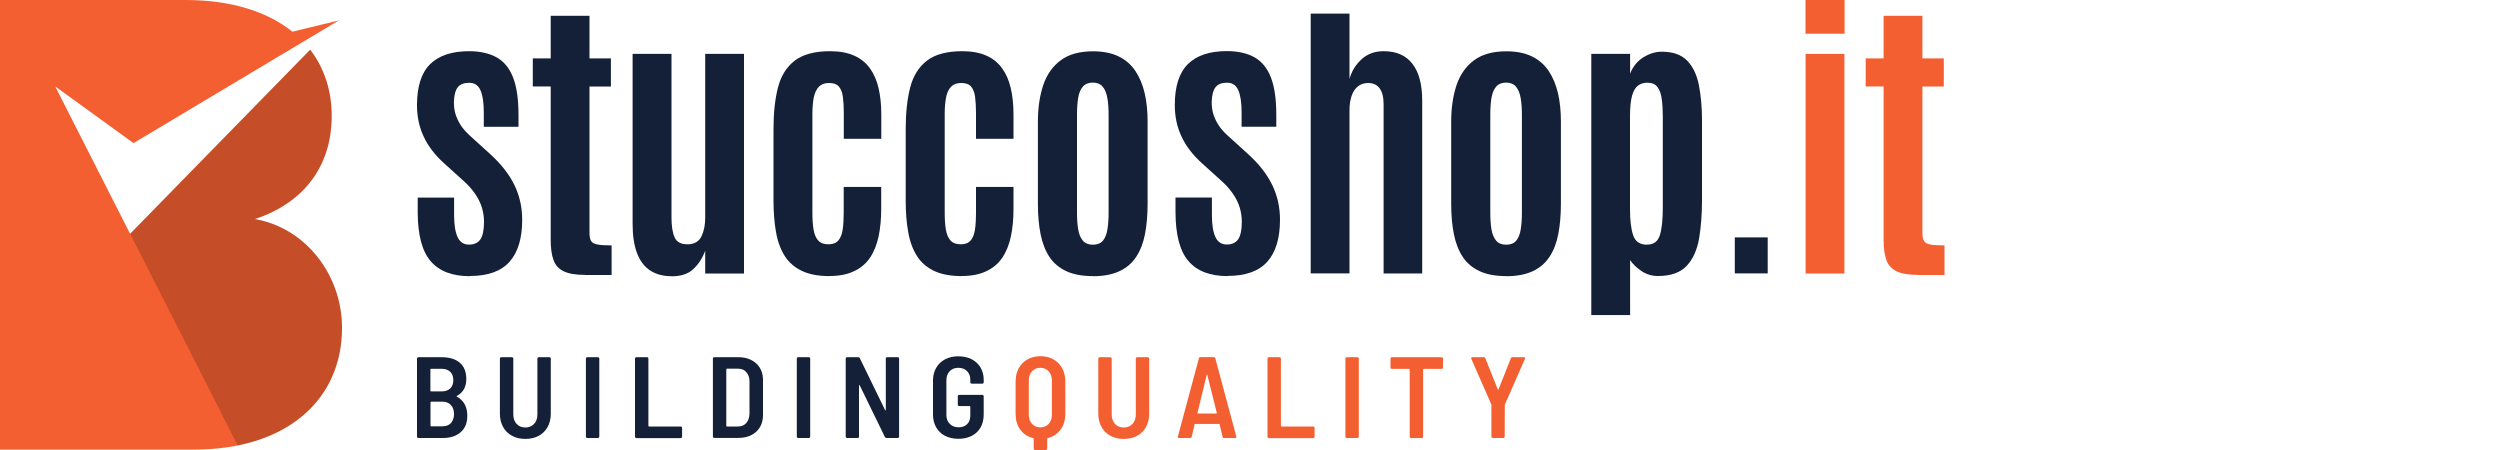
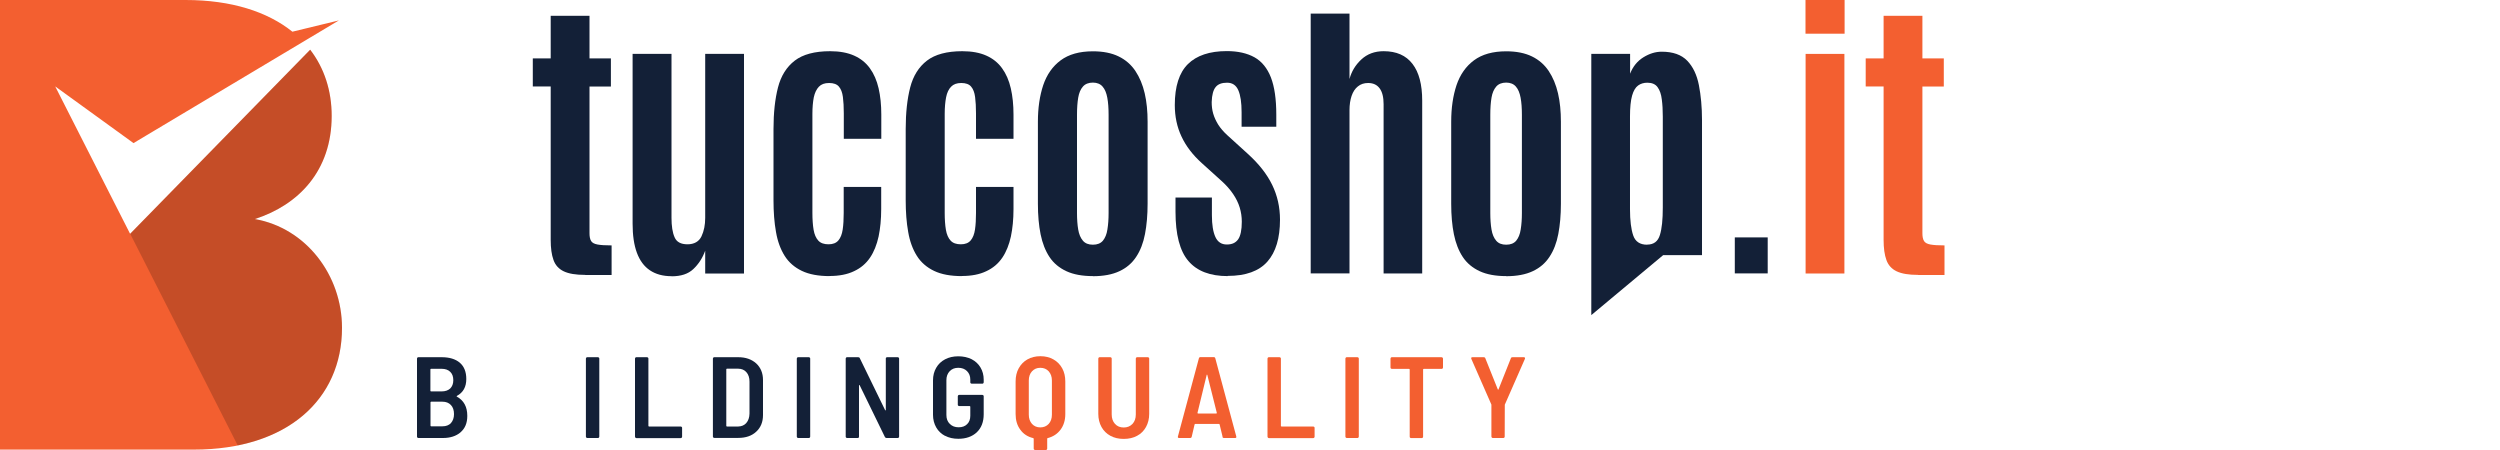
<svg xmlns="http://www.w3.org/2000/svg" version="1.1" viewBox="0 0 250 45">
  <defs>
    <style>
      .st0 {
        fill: #fff;
      }

      .st1 {
        fill: #f35f30;
      }

      .st2 {
        opacity: .19;
      }

      .st3 {
        fill: #132037;
      }
    </style>
  </defs>
  <g id="Layer_2">
    <rect class="st0" width="250" height="45" />
  </g>
  <g id="Layer_1">
    <g>
      <path class="st3" d="M46.06,43.23c-.45.38-1.04.57-1.76.57h-2.46s-.07-.01-.1-.04c-.03-.03-.04-.06-.04-.1v-7.8s.01-.07.04-.1c.03-.03.06-.04.1-.04h2.32c.78,0,1.38.18,1.82.55.43.37.65.91.65,1.63,0,.79-.31,1.35-.94,1.69-.04.02-.04.05-.01.07.7.38,1.05,1.02,1.05,1.93,0,.72-.23,1.26-.68,1.64ZM43.04,36.93v2.15s.02.06.06.06h1.07c.36,0,.64-.1.85-.29.2-.2.31-.47.31-.83s-.1-.64-.31-.84c-.2-.2-.49-.3-.85-.3h-1.07s-.06.02-.06.06ZM45.09,42.31c.2-.22.31-.52.31-.9s-.1-.69-.31-.91c-.21-.22-.49-.33-.84-.33h-1.14s-.06.02-.06.06v2.34s.02.06.06.06h1.15c.35,0,.63-.11.84-.32Z" />
-       <path class="st3" d="M51.2,43.58c-.38-.21-.68-.5-.89-.88-.21-.38-.32-.82-.32-1.32v-5.52s.01-.07.04-.1c.03-.03.06-.04.1-.04h1.06s.07.01.1.04c.03.03.04.06.04.1v5.59c0,.38.11.7.33.94.22.24.51.36.87.36s.65-.12.88-.36c.22-.24.33-.55.33-.94v-5.59s.01-.07.04-.1c.03-.03.06-.04.1-.04h1.06s.07.01.1.04c.03.03.04.06.04.1v5.52c0,.5-.11.94-.32,1.32-.21.38-.51.68-.89.88-.38.21-.83.31-1.34.31s-.94-.1-1.33-.31Z" />
      <path class="st3" d="M58.63,43.76s-.04-.06-.04-.1v-7.8s.01-.07.04-.1c.03-.03.06-.04.1-.04h1.06s.07.01.1.04c.03.03.04.06.04.1v7.8s-.01.07-.04.1-.06.04-.1.04h-1.06s-.07-.01-.1-.04Z" />
      <path class="st3" d="M63.54,43.76s-.04-.06-.04-.1v-7.8s.01-.07.04-.1c.03-.03.06-.04.1-.04h1.06s.07.01.1.04c.03.03.04.06.04.1v6.73s.02.06.06.06h3.17s.07.01.1.04c.03.03.04.06.04.1v.88s-.01.07-.04.1-.06.04-.1.04h-4.43s-.07-.01-.1-.04Z" />
      <path class="st3" d="M71.33,43.76s-.04-.06-.04-.1v-7.8s.01-.07.04-.1c.03-.03.06-.04.1-.04h2.39c.75,0,1.34.21,1.8.62.45.42.68.97.68,1.66v3.51c0,.69-.23,1.25-.68,1.66-.45.42-1.05.62-1.8.62h-2.39s-.07-.01-.1-.04ZM72.69,42.65h1.14c.33-.01.6-.12.8-.35.2-.23.31-.54.32-.93v-3.21c0-.39-.1-.7-.31-.94-.2-.23-.48-.35-.81-.35h-1.14s-.06.02-.06.06v5.66s.02.06.06.06Z" />
      <path class="st3" d="M79.72,43.76s-.04-.06-.04-.1v-7.8s.01-.07.04-.1c.03-.03.06-.04.1-.04h1.06s.07.01.1.04c.03.03.04.06.04.1v7.8s-.01.07-.04.1-.06.04-.1.04h-1.06s-.07-.01-.1-.04Z" />
      <path class="st3" d="M88.61,35.76s.06-.04.1-.04h1.06s.07.01.1.04c.03.03.04.06.04.1v7.8s-.01.07-.04.1-.06.04-.1.04h-1.12c-.07,0-.12-.03-.16-.1l-2.52-5.17s-.03-.03-.05-.03c-.02,0-.02.02-.02.05v5.11s0,.07-.03.1-.06.04-.1.04h-1.06s-.07-.01-.1-.04c-.03-.03-.04-.06-.04-.1v-7.8s.01-.07.04-.1c.03-.03.06-.04.1-.04h1.11c.08,0,.13.03.16.1l2.53,5.19s.03.03.05.03c.02,0,.02-.02.02-.05v-5.14s0-.07.03-.1Z" />
      <path class="st3" d="M94.51,43.59c-.38-.2-.68-.48-.89-.85-.21-.37-.32-.79-.32-1.26v-3.44c0-.48.11-.9.32-1.26.21-.37.51-.65.89-.85.38-.2.82-.3,1.32-.3s.94.1,1.33.29c.38.2.68.47.89.83.21.35.32.76.32,1.21v.27s-.01.07-.04.1c-.03.03-.06.04-.1.04h-1.06s-.07-.01-.1-.04c-.03-.03-.04-.06-.04-.1v-.27c0-.35-.11-.63-.33-.85-.22-.22-.51-.33-.87-.33s-.64.11-.86.34c-.22.23-.33.53-.33.89v3.49c0,.37.11.67.34.89.23.23.52.34.88.34s.64-.1.85-.31c.21-.2.32-.48.32-.84v-.91s-.02-.06-.06-.06h-1.05s-.07-.01-.1-.04c-.03-.03-.04-.06-.04-.1v-.84s.01-.07.04-.1.06-.04.1-.04h2.31s.07.01.1.04c.03.03.04.06.04.1v1.8c0,.76-.23,1.36-.69,1.8-.46.43-1.08.65-1.85.65-.5,0-.94-.1-1.32-.3Z" />
      <path class="st1" d="M105.34,35.94c.38.21.67.51.88.89.21.38.31.82.31,1.32v3.26c0,.61-.16,1.13-.47,1.55-.32.43-.75.71-1.29.85-.03,0-.05.03-.05.06v.99s-.01.07-.04.1c-.03.03-.06.04-.1.04h-1.07s-.07-.01-.1-.04-.04-.06-.04-.1v-.99s-.02-.05-.05-.06c-.55-.13-.98-.41-1.29-.84-.32-.43-.47-.95-.47-1.56v-3.26c0-.5.1-.94.31-1.32.21-.38.5-.68.87-.89.37-.21.81-.32,1.3-.32s.93.11,1.3.32ZM105.19,38.05c0-.38-.11-.68-.32-.92-.21-.23-.49-.35-.84-.35s-.61.12-.83.35c-.21.23-.32.54-.32.92v3.42c0,.38.11.68.32.92.21.23.49.35.83.35s.63-.12.84-.35c.21-.23.32-.54.32-.92v-3.42Z" />
      <path class="st1" d="M111.04,43.58c-.38-.21-.68-.5-.89-.88-.21-.38-.32-.82-.32-1.32v-5.52s.01-.07.04-.1c.03-.03.06-.04.1-.04h1.06s.07.01.1.04c.03.03.04.06.04.1v5.59c0,.38.11.7.33.94.22.24.51.36.87.36s.65-.12.88-.36c.22-.24.33-.55.33-.94v-5.59s.01-.07.04-.1c.03-.03.06-.04.1-.04h1.06s.07.01.1.04c.03.03.04.06.04.1v5.52c0,.5-.11.94-.32,1.32-.21.38-.51.68-.89.88-.38.21-.83.31-1.34.31s-.94-.1-1.33-.31Z" />
      <path class="st1" d="M122.26,43.68l-.3-1.24s-.03-.05-.06-.05h-2.38s-.05.02-.06.05l-.29,1.24c-.02.08-.08.12-.16.12h-1.1c-.1,0-.14-.05-.12-.15l2.1-7.82c.02-.08.08-.12.16-.12h1.32c.08,0,.14.04.16.12l2.1,7.82v.05c.01.07-.03.1-.12.1h-1.11c-.08,0-.14-.04-.16-.12ZM119.75,41.33s.03.02.05.02h1.82s.03,0,.05-.02c.02-.01.02-.03.01-.05l-.95-3.79s-.02-.03-.03-.03-.03.01-.03.03l-.92,3.79s0,.04.01.05Z" />
      <path class="st1" d="M126.79,43.76s-.04-.06-.04-.1v-7.8s.01-.07.04-.1c.03-.03.06-.04.1-.04h1.06s.07.01.1.04c.03.03.04.06.04.1v6.73s.02.06.06.06h3.17s.07.01.1.04c.03.03.04.06.04.1v.88s-.01.07-.04.1-.06.04-.1.04h-4.43s-.07-.01-.1-.04Z" />
      <path class="st1" d="M134.58,43.76s-.04-.06-.04-.1v-7.8s.01-.07.04-.1c.03-.03.06-.04.1-.04h1.06s.07.01.1.04c.03.03.04.06.04.1v7.8s-.01.07-.04.1-.06.04-.1.04h-1.06s-.07-.01-.1-.04Z" />
      <path class="st1" d="M144.26,35.76s.04.06.04.1v.89s-.01.07-.04.1c-.03.03-.06.04-.1.04h-1.79s-.06.02-.06.06v6.72s-.01.07-.04.1-.06.04-.1.04h-1.06s-.07-.01-.1-.04c-.03-.03-.04-.06-.04-.1v-6.72s-.02-.06-.06-.06h-1.72s-.07-.01-.1-.04c-.03-.03-.04-.06-.04-.1v-.89s.01-.07.04-.1c.03-.03.06-.04.1-.04h4.96s.07.01.1.04Z" />
      <path class="st1" d="M149.18,43.75s-.04-.06-.04-.1v-3.19s-2.01-4.58-2.01-4.58c0-.02-.01-.04-.01-.07,0-.06.04-.09.12-.09h1.13c.08,0,.14.03.16.1l1.25,3.12c.02.05.05.05.07,0l1.24-3.12c.02-.07.08-.1.16-.1h1.14c.05,0,.09.02.1.05.02.03.02.07,0,.12l-2.01,4.58v.07s-.01,3.12-.01,3.12c0,.04-.01.07-.04.1s-.06.04-.1.04h-1.05s-.07-.01-.1-.04Z" />
      <path class="st1" d="M25.5,21.9c4.38-1.42,7.67-4.83,7.67-10.31,0-2.52-.74-4.78-2.15-6.62L13.01,23.38l-7.49-14.74,7.83,5.67L33.89,2.04l-4.65,1.13c-2.48-1.99-6.08-3.17-10.69-3.17H0v44.96h19.39c9.34,0,14.81-5.03,14.81-12.17,0-5.28-3.61-9.98-8.7-10.88Z" />
      <g class="st2">
        <path d="M34.2,32.78c0,5.94-3.79,10.42-10.43,11.76l-10.75-21.16L31.01,4.97c1.42,1.84,2.15,4.1,2.15,6.62,0,5.48-3.29,8.89-7.66,10.31,5.09.9,8.7,5.6,8.7,10.88Z" />
      </g>
-       <path class="st3" d="M47,27.62c-1.77,0-3.08-.5-3.94-1.51-.86-1-1.29-2.65-1.29-4.93v-1.42h3.64v1.77c0,.96.12,1.68.35,2.18s.61.75,1.14.75.88-.17,1.13-.51c.24-.34.37-.93.37-1.77,0-.49-.07-.96-.21-1.42-.14-.46-.36-.91-.66-1.35-.3-.44-.68-.88-1.15-1.3l-1.98-1.79c-.91-.82-1.59-1.71-2.03-2.66-.45-.95-.67-2-.67-3.15,0-1.86.44-3.23,1.31-4.09.87-.86,2.17-1.3,3.89-1.3,1.11,0,2.03.21,2.77.62.73.41,1.28,1.09,1.64,2.01.36.93.54,2.17.54,3.73v1.2h-3.47v-1.45c0-.97-.11-1.7-.33-2.2s-.59-.75-1.12-.75-.9.14-1.14.43c-.24.29-.38.79-.4,1.51,0,.39.04.77.15,1.15.11.38.28.74.5,1.1.23.36.53.71.9,1.05l2.08,1.89c1.09.99,1.9,2.02,2.42,3.09.52,1.07.78,2.23.78,3.48,0,1.84-.42,3.24-1.26,4.19-.84.95-2.16,1.43-3.97,1.43Z" />
      <path class="st3" d="M122.78,27.61c-1.77,0-3.08-.5-3.94-1.51-.86-1-1.29-2.65-1.29-4.93v-1.42h3.64v1.77c0,.96.12,1.68.35,2.18s.61.75,1.14.75.88-.17,1.13-.51c.24-.34.37-.93.37-1.77,0-.49-.07-.96-.21-1.42-.14-.46-.36-.91-.66-1.35-.3-.44-.68-.88-1.15-1.3l-1.98-1.79c-.91-.82-1.59-1.71-2.03-2.66-.45-.95-.67-2-.67-3.15,0-1.86.44-3.23,1.31-4.09.87-.86,2.17-1.3,3.89-1.3,1.11,0,2.03.21,2.77.62.73.41,1.28,1.09,1.64,2.01.36.93.54,2.17.54,3.73v1.2h-3.47v-1.45c0-.97-.11-1.7-.33-2.2s-.59-.75-1.12-.75-.9.14-1.14.43c-.24.29-.38.79-.4,1.51,0,.39.04.77.15,1.15.11.38.28.74.5,1.1.23.36.53.71.9,1.05l2.08,1.89c1.09.99,1.9,2.02,2.42,3.09.52,1.07.78,2.23.78,3.48,0,1.84-.42,3.24-1.26,4.19-.84.95-2.16,1.43-3.97,1.43Z" />
      <path class="st3" d="M58.52,27.49c-.94,0-1.65-.12-2.15-.36-.5-.24-.84-.62-1.02-1.13-.19-.52-.28-1.19-.28-2.01v-15.34h-1.79v-2.81h1.79V1.58h3.88v4.26h2.14v2.81h-2.14v14.67c0,.34.05.6.16.78.11.18.32.29.64.35.32.06.79.09,1.41.09v2.96h-2.63Z" />
      <path class="st3" d="M67.16,27.62c-.87,0-1.59-.2-2.17-.59-.58-.39-1.01-.97-1.3-1.75-.29-.78-.43-1.75-.43-2.92V5.39h3.89v16.38c0,.84.1,1.49.31,1.96.2.47.63.7,1.29.7s1.15-.27,1.4-.8c.25-.53.37-1.14.37-1.84V5.39h3.88v21.96h-3.88v-2.28c-.27.74-.67,1.35-1.19,1.84s-1.24.72-2.17.72Z" />
      <path class="st3" d="M82.97,27.61c-1.12,0-2.05-.17-2.78-.52-.73-.35-1.31-.85-1.72-1.5-.41-.65-.71-1.45-.87-2.39-.17-.94-.25-2-.25-3.18v-7.11c0-1.62.15-3.01.45-4.17.3-1.16.86-2.05,1.68-2.68.81-.62,1.99-.94,3.53-.94.95,0,1.75.15,2.4.44.65.29,1.18.71,1.58,1.27.4.55.69,1.22.87,2,.18.78.27,1.66.27,2.63v2.42h-3.75v-2.55c0-.63-.03-1.18-.09-1.63-.06-.45-.19-.8-.4-1.04-.2-.24-.53-.36-.98-.36s-.78.12-1.02.37-.41.6-.51,1.06c-.09.46-.14,1.02-.14,1.66v9.89c0,.66.04,1.23.12,1.7.08.47.24.83.47,1.08.23.25.57.37,1.02.37s.77-.13.99-.39c.22-.26.36-.62.43-1.09.07-.47.1-1.02.1-1.65v-2.61h3.75v2.22c0,1.01-.09,1.92-.26,2.74-.18.82-.46,1.53-.86,2.12-.4.59-.93,1.04-1.6,1.35-.66.32-1.48.48-2.44.48Z" />
      <path class="st3" d="M96.19,27.61c-1.12,0-2.05-.17-2.78-.52s-1.31-.85-1.72-1.5c-.41-.65-.71-1.45-.87-2.39-.17-.94-.25-2-.25-3.18v-7.11c0-1.62.15-3.01.45-4.17.3-1.16.86-2.05,1.68-2.68.81-.62,1.99-.94,3.53-.94.95,0,1.75.15,2.4.44.65.29,1.18.71,1.58,1.27.4.55.69,1.22.87,2,.18.78.27,1.66.27,2.63v2.42h-3.75v-2.55c0-.63-.03-1.18-.09-1.63-.06-.45-.19-.8-.4-1.04-.2-.24-.53-.36-.98-.36s-.78.12-1.02.37c-.24.24-.41.6-.5,1.06-.09.46-.14,1.02-.14,1.66v9.89c0,.66.04,1.23.12,1.7.08.47.24.83.47,1.08.23.25.57.37,1.02.37s.77-.13.99-.39c.22-.26.36-.62.43-1.09.07-.47.1-1.02.1-1.65v-2.61h3.75v2.22c0,1.01-.09,1.92-.26,2.74-.18.82-.46,1.53-.86,2.12-.4.59-.93,1.04-1.6,1.35-.66.32-1.48.48-2.44.48Z" />
      <path class="st3" d="M109.29,27.61c-1.05,0-1.94-.16-2.65-.49-.71-.33-1.28-.8-1.69-1.42-.41-.62-.71-1.38-.89-2.27-.18-.89-.27-1.91-.27-3.05v-8.21c0-1.38.18-2.59.53-3.65.36-1.06.94-1.89,1.75-2.49.81-.6,1.88-.9,3.22-.9,1.01,0,1.87.17,2.57.51.7.34,1.26.83,1.68,1.46s.73,1.37.93,2.23c.2.86.29,1.81.29,2.84v8.21c0,1.12-.09,2.13-.26,3.02-.17.89-.46,1.65-.88,2.28-.41.63-.97,1.11-1.68,1.44-.7.33-1.59.5-2.66.5ZM109.29,24.47c.44,0,.77-.13,1-.4.22-.27.38-.64.45-1.12.08-.48.12-1.03.12-1.65v-9.82c0-.66-.04-1.23-.13-1.71-.09-.48-.24-.85-.47-1.11-.22-.26-.55-.4-.97-.4s-.77.13-1,.4c-.23.26-.39.63-.47,1.11-.08.48-.12,1.05-.12,1.71v9.82c0,.62.04,1.18.12,1.65.08.48.24.85.47,1.12.23.27.56.4,1,.4Z" />
      <path class="st3" d="M131.07,27.34V1.36h3.88v6.54c.2-.75.59-1.4,1.18-1.95.59-.55,1.33-.83,2.23-.83,1.28,0,2.24.42,2.89,1.27.65.84.97,2.07.97,3.67v17.29h-3.86V10.42c0-.7-.13-1.23-.4-1.59-.27-.36-.65-.53-1.15-.53-.4,0-.74.11-1.02.34-.28.22-.49.54-.63.95-.14.41-.21.89-.21,1.43v16.32h-3.88Z" />
      <path class="st3" d="M150.62,27.61c-1.05,0-1.94-.16-2.65-.49-.71-.33-1.28-.8-1.69-1.42-.41-.62-.71-1.38-.89-2.27-.18-.89-.27-1.91-.27-3.05v-8.21c0-1.38.18-2.59.53-3.65.36-1.06.94-1.89,1.75-2.49.81-.6,1.88-.9,3.22-.9,1.01,0,1.87.17,2.57.51.7.34,1.26.83,1.68,1.46s.73,1.37.93,2.23c.2.86.29,1.81.29,2.84v8.21c0,1.12-.09,2.13-.26,3.02-.17.89-.46,1.65-.88,2.28-.41.63-.97,1.11-1.68,1.44-.7.33-1.59.5-2.66.5ZM150.62,24.47c.44,0,.77-.13,1-.4.22-.27.38-.64.45-1.12.08-.48.12-1.03.12-1.65v-9.82c0-.66-.04-1.23-.13-1.71-.09-.48-.24-.85-.47-1.11-.22-.26-.55-.4-.97-.4s-.77.13-1,.4-.39.63-.47,1.11c-.08.48-.12,1.05-.12,1.71v9.82c0,.62.04,1.18.12,1.65.08.48.24.85.47,1.12s.56.4,1,.4Z" />
-       <path class="st3" d="M159.13,31.51V5.39h3.88v1.98c.28-.72.73-1.27,1.33-1.64.6-.37,1.21-.56,1.83-.56,1.12,0,1.97.3,2.55.9.58.6.97,1.42,1.17,2.45.2,1.03.31,2.2.31,3.48v8.01c0,1.41-.1,2.68-.29,3.83-.2,1.15-.61,2.07-1.24,2.74-.63.68-1.59,1.02-2.88,1.02-.6,0-1.14-.16-1.62-.48-.49-.32-.87-.69-1.16-1.11v5.5h-3.88ZM164.72,24.46c.65,0,1.08-.32,1.27-.96.2-.64.29-1.55.29-2.74v-9.1c0-.63-.03-1.21-.1-1.72-.06-.51-.2-.92-.42-1.22-.21-.3-.56-.45-1.02-.45-.36,0-.67.09-.93.28-.26.19-.46.52-.6,1.01-.14.49-.21,1.19-.21,2.09v9.28c0,1.12.11,1.99.32,2.61.21.62.68.93,1.39.93Z" />
+       <path class="st3" d="M159.13,31.51V5.39h3.88v1.98c.28-.72.73-1.27,1.33-1.64.6-.37,1.21-.56,1.83-.56,1.12,0,1.97.3,2.55.9.58.6.97,1.42,1.17,2.45.2,1.03.31,2.2.31,3.48v8.01v5.5h-3.88ZM164.72,24.46c.65,0,1.08-.32,1.27-.96.2-.64.29-1.55.29-2.74v-9.1c0-.63-.03-1.21-.1-1.72-.06-.51-.2-.92-.42-1.22-.21-.3-.56-.45-1.02-.45-.36,0-.67.09-.93.28-.26.19-.46.52-.6,1.01-.14.49-.21,1.19-.21,2.09v9.28c0,1.12.11,1.99.32,2.61.21.62.68.93,1.39.93Z" />
      <path class="st3" d="M173.48,27.34v-3.6h3.29v3.6h-3.29Z" />
      <path class="st1" d="M180.55,3.37V0h3.91v3.37h-3.91ZM180.56,27.34V5.39h3.88v21.96h-3.88Z" />
      <path class="st1" d="M191.81,27.49c-.94,0-1.65-.12-2.15-.36-.5-.24-.84-.62-1.02-1.13-.19-.52-.28-1.19-.28-2.01v-15.34h-1.79v-2.81h1.79V1.58h3.88v4.26h2.14v2.81h-2.14v14.67c0,.34.05.6.16.78.11.18.32.29.64.35.32.06.79.09,1.41.09v2.96h-2.63Z" />
    </g>
  </g>
</svg>